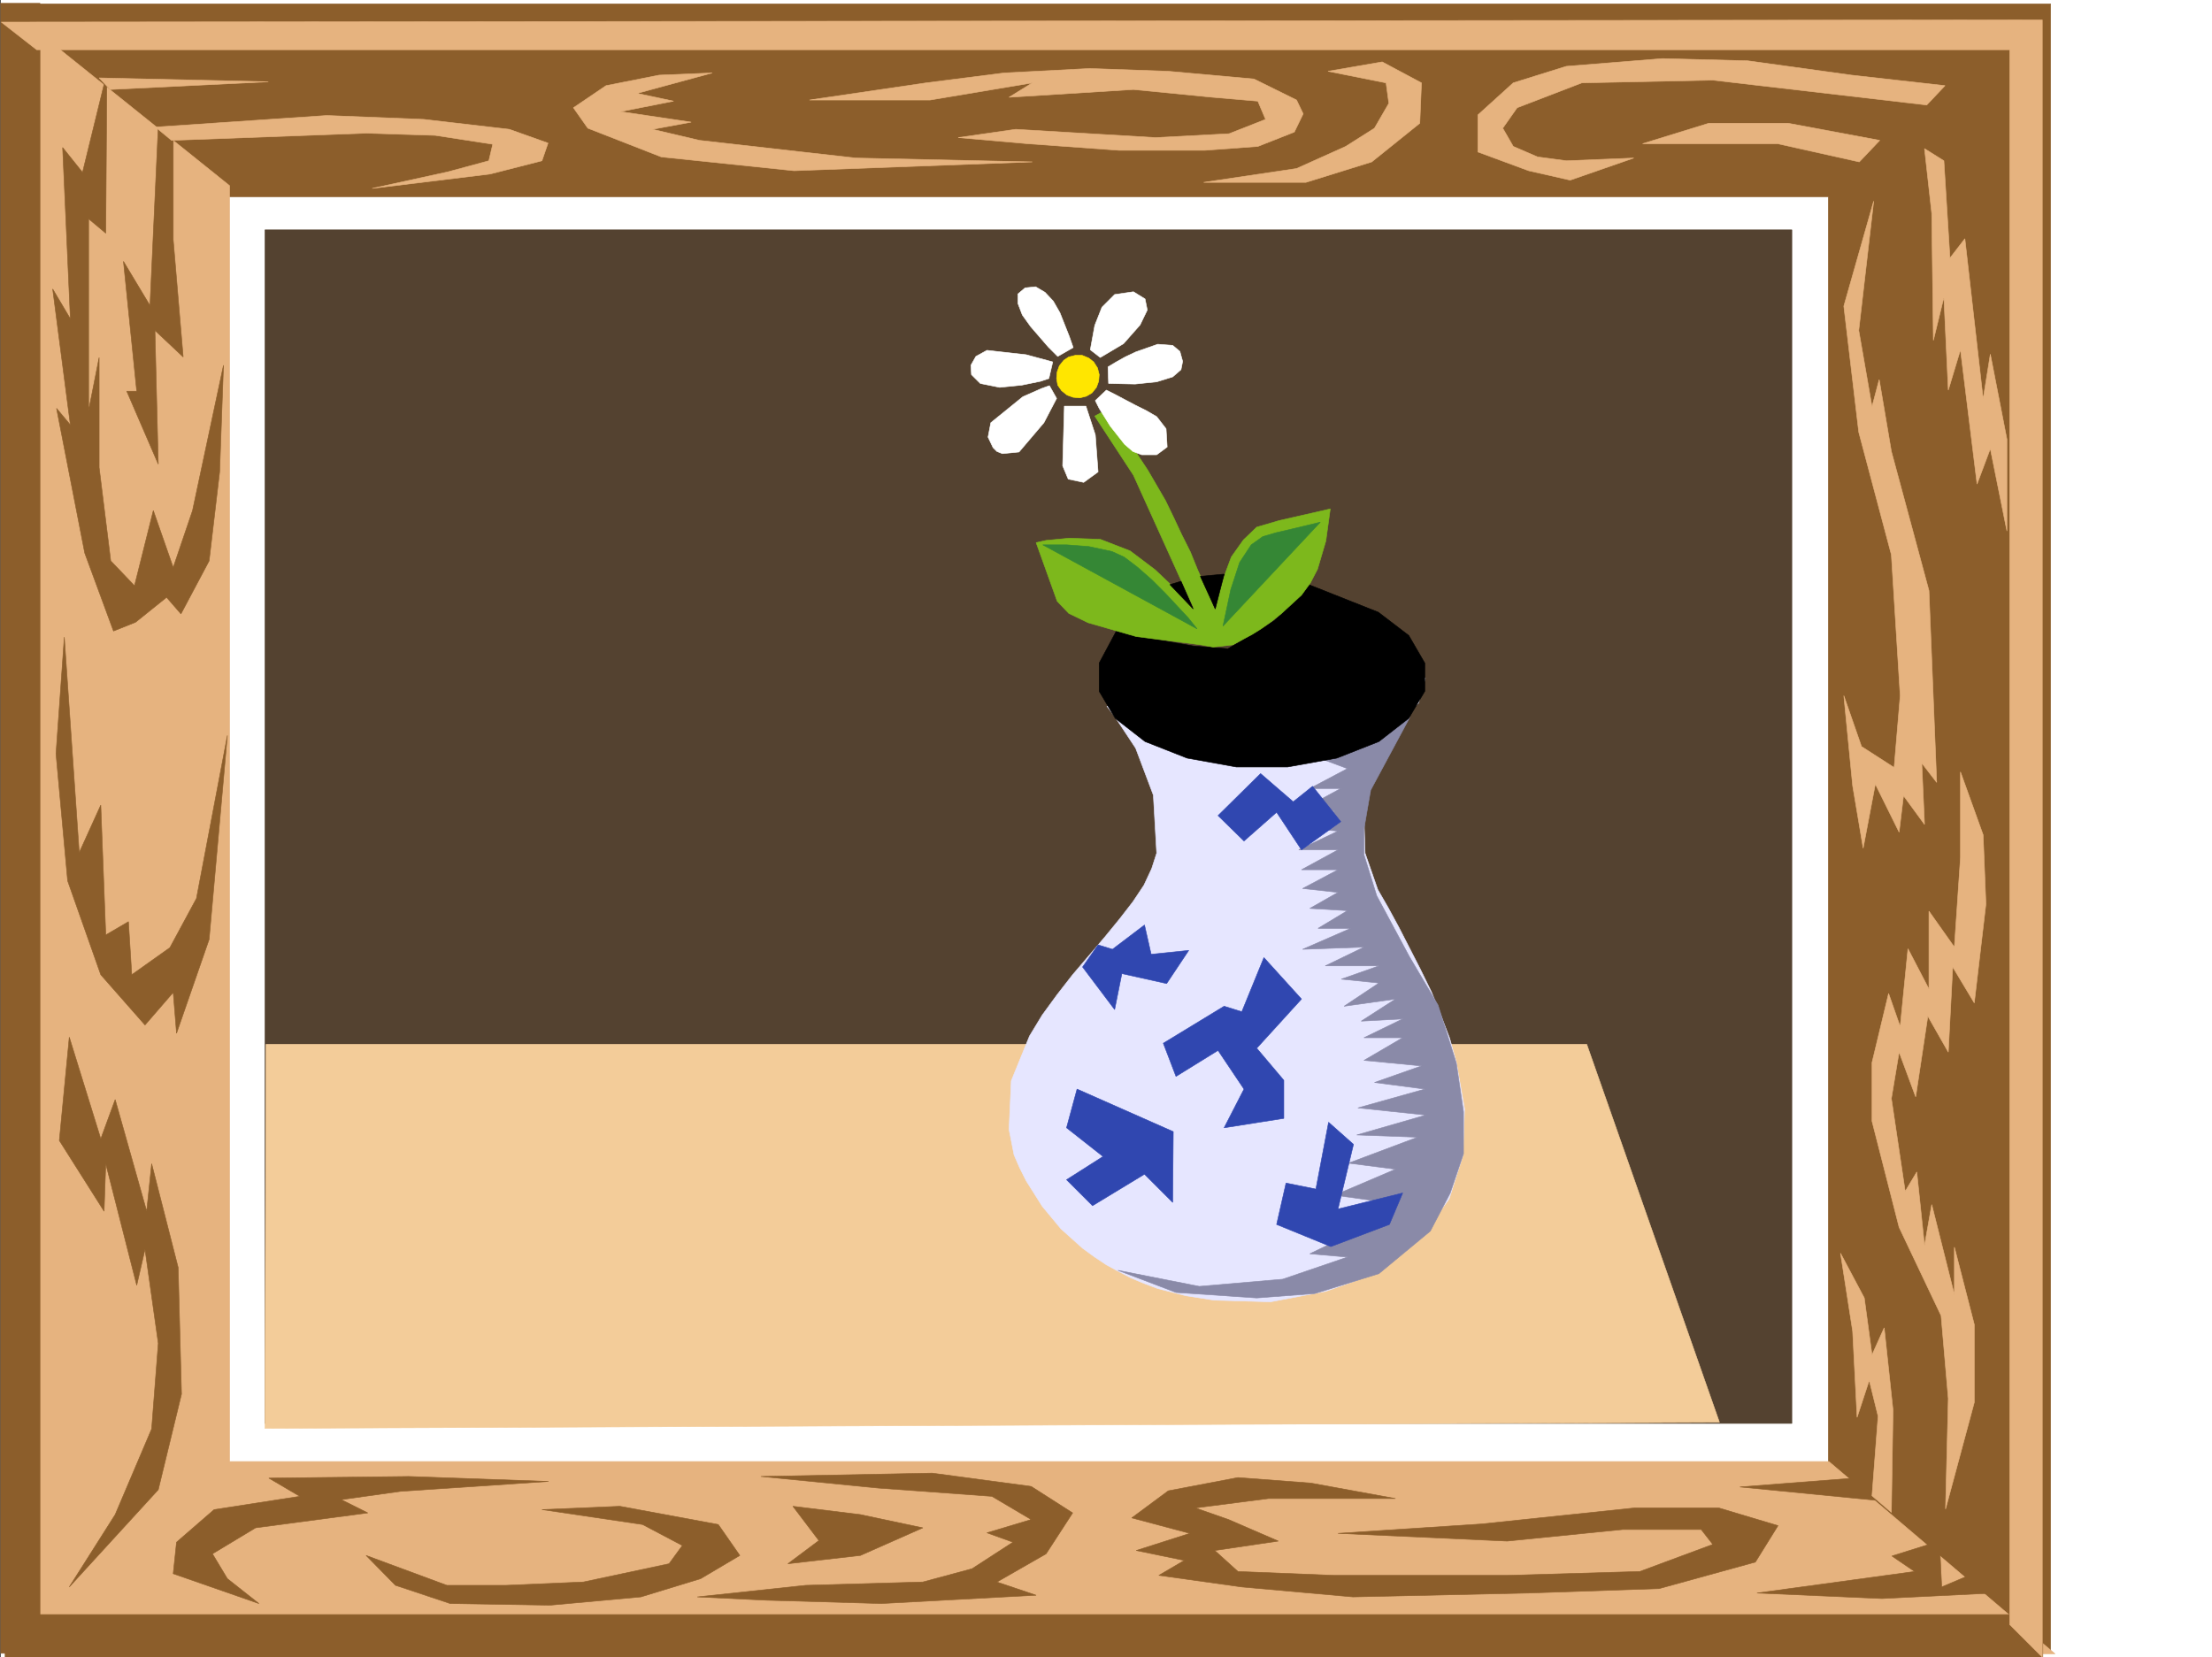
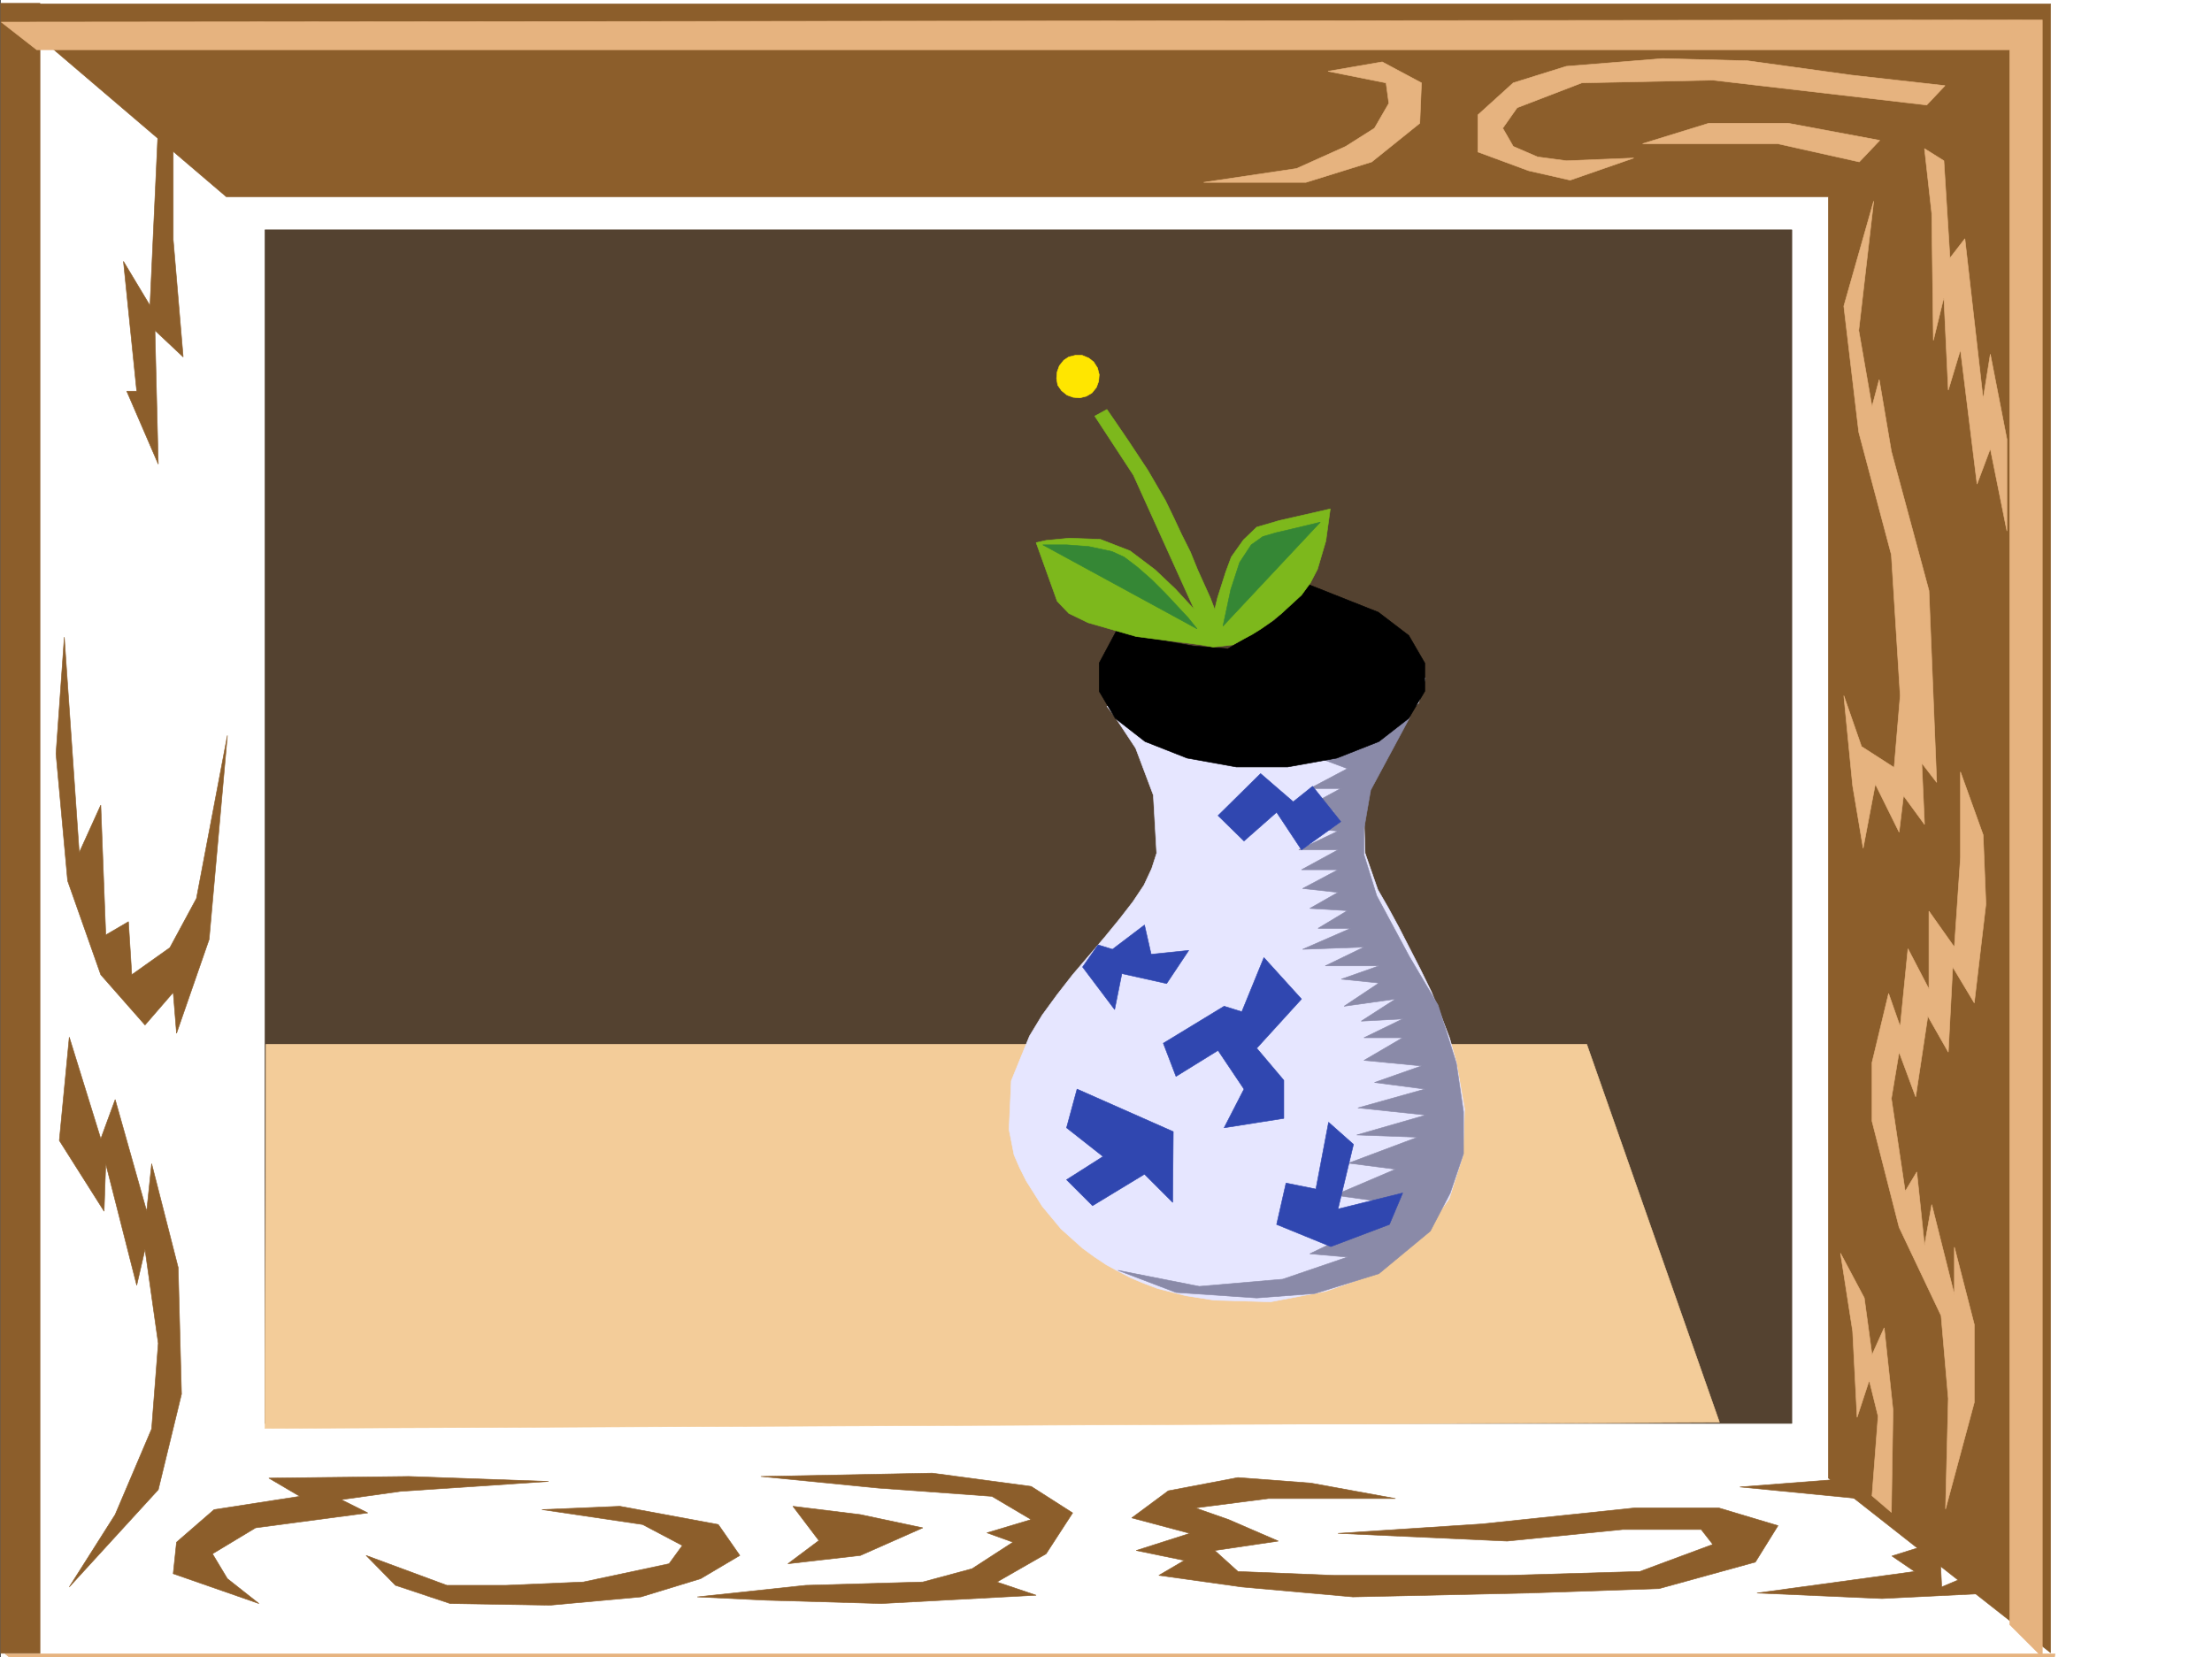
<svg xmlns="http://www.w3.org/2000/svg" width="2997.999" height="2246.668">
  <rect width="100%" height="100%" fill="#333333" stroke="none" />
  <defs>
    <clipPath id="a">
      <path d="M0 0h2997v2244.137H0Zm0 0" />
    </clipPath>
  </defs>
  <path fill="#fff" d="M.983 2246.297H2998V0H.983Zm0 0" />
  <g clip-path="url(#a)" transform="translate(.983 2.16)">
    <path fill="#fff" fill-rule="evenodd" stroke="#fff" stroke-linecap="square" stroke-linejoin="bevel" stroke-miterlimit="10" stroke-width=".743" d="M.742 2244.137h2995.531V-2.16H.743Zm0 0" />
  </g>
  <path fill="#fff" fill-rule="evenodd" stroke="#fff" stroke-linecap="square" stroke-linejoin="bevel" stroke-miterlimit="10" stroke-width=".743" d="m242.972 167.777-50.946 1970.641 2427.602-13.45-8.992-1966.925Zm0 0" />
  <path fill="#8c5e2b" fill-rule="evenodd" stroke="#8c5e2b" stroke-linecap="square" stroke-linejoin="bevel" stroke-miterlimit="10" stroke-width=".743" d="M.241 5.238h2778.992v2235.075l-301.226-236.711V266.664H306.667Zm0 0" />
-   <path fill="#e6b37f" fill-rule="evenodd" stroke="#e6b37f" stroke-linecap="square" stroke-linejoin="bevel" stroke-miterlimit="10" stroke-width=".743" d="M2785.218 2241.797H6.964V7.507l304.199 244.18v1729.47h2167.586Zm0 0" />
+   <path fill="#e6b37f" fill-rule="evenodd" stroke="#e6b37f" stroke-linecap="square" stroke-linejoin="bevel" stroke-miterlimit="10" stroke-width=".743" d="M2785.218 2241.797H6.964l304.199 244.18v1729.47h2167.586Zm0 0" />
  <path fill="#8c5e2b" fill-rule="evenodd" stroke="#8c5e2b" stroke-linecap="square" stroke-linejoin="bevel" stroke-miterlimit="10" stroke-width=".743" d="M.983 2241.055h53.215V4.496H.983Zm0 0" />
-   <path fill="#8c5e2b" fill-rule="evenodd" stroke="#8c5e2b" stroke-linecap="square" stroke-linejoin="bevel" stroke-miterlimit="10" stroke-width=".743" d="M6.964 2246.297h2761.754v-57.676H6.964ZM144.83 98.883l-32.96 134.816-26.977-33.703L95.37 432.172l-23.969-40.43L95.37 575.98l-18.727-22.44 38.239 196.203 38.945 105.649 29.988-12.004 41.953-33.703 19.473 22.48 38.2-71.902 14.234-120.586 5.238-144.59L260.96 692.07l-26.2 77.184-26.976-77.184-25.492 101.895-32.219-33.703-15.719-126.606v-149.05l-14.234 71.906V296.613l23.227 19.473zm0 0" />
  <path fill="#8c5e2b" fill-rule="evenodd" stroke="#8c5e2b" stroke-linecap="square" stroke-linejoin="bevel" stroke-miterlimit="10" stroke-width=".743" d="m214.507 171.531-11.219 242.657-35.973-59.903L185.3 530.313h-13.49l42.696 98.847-4.496-181.27 38.242 35.973-13.492-158.785V177.516zM87.16 863.602l-11.263 158.043 15.758 172.273 44.926 127.348 59.941 68.152 38.239-44.184 4.5 55.407 44.18-127.309 24.75-276.398-41.954 220.953-35.972 66.664-51.688 36.715-4.5-71.903-30.73 17.985-6.766-176.028-29.207 64.399zm6.726 542.277-13.493 140.098 60.684 95.87 2.27-64.437 41.953 164.81 11.222-48.719 17.985 127.348-8.992 116.09-49.422 116.125-62.207 98.101 120.62-131.844 31.477-129.578-4.496-171.492-35.972-140.84-6.723 64.438-42.7-151.317-19.511 53.176zm257.004 767.769-116.13-40.468 4.5-42.7 50.946-44.183 116.129-17.984-41.957-24.711 189.558-2.23 189.555 6.726-200.816 13.488-80.157 11.223 35.973 17.988-152.098 20.215-58.457 35.226 20.254 33.703zm0 0" />
  <path fill="#8c5e2b" fill-rule="evenodd" stroke="#8c5e2b" stroke-linecap="square" stroke-linejoin="bevel" stroke-miterlimit="10" stroke-width=".743" d="m496.225 2108.469 39.723 40.469 74.176 24.71 135.637 2.227 122.851-11.219 80.938-24.715 53.176-31.472-29.208-41.957-133.37-24.711-105.65 4.496 136.384 20.215 53.918 28.465-17.989 24.71-116.125 24.754-104.867 4.496h-80.195zm0 0" />
  <path fill="#8c5e2b" fill-rule="evenodd" stroke="#8c5e2b" stroke-linecap="square" stroke-linejoin="bevel" stroke-miterlimit="10" stroke-width=".743" d="m1031.19 2001.371 232.293-4.496 134.114 17.988 56.187 35.934-35.973 55.441-66.668 38.203 53.18 17.946-209.773 11.261-155.852-4.496-93.644-4.496 146.859-15.718 158.824-4.497 66.703-17.988 55.446-35.972-35.23-12.708 59.94-17.984-53.214-31.476-154.328-11.223zm0 0" />
  <path fill="#8c5e2b" fill-rule="evenodd" stroke="#8c5e2b" stroke-linecap="square" stroke-linejoin="bevel" stroke-miterlimit="10" stroke-width=".743" d="m1074.67 2041.8 35.188 46.454-41.953 31.434 98.18-11.22 84.652-37.456-84.652-17.95zm702.04-31.433-98.883-7.508-94.426 17.985-49.465 36.675 78.711 20.997-72.687 23.226 65.18 13.45-34.489 20.253 112.414 15.72 150.574 13.491 237.532-5.242 177.555-6.02 130.398-35.933 30.691-49.422-80.152-23.969h-114.64l-206.802 21.7-194.796 12.746 229.28 10.48 156.599-15.719h106.39l15.719 20.215-98.887 36.715-179.82 5.238h-234.52l-130.359-5.238-31.477-28.465 86.176-12.746-67.445-29.207-44.965-15.719 98.922-12.746h172.313zm581.418 5.238 164.101-12.746 49.461 33.703zm270.492 73.391-64.438 20.215 30.735 20.996-213.567 29.207 169.344 7.469 151.356-7.469-20.996-29.207-49.422 20.957zm0 0" />
  <path fill="#e6b37f" fill-rule="evenodd" stroke="#e6b37f" stroke-linecap="square" stroke-linejoin="bevel" stroke-miterlimit="10" stroke-width=".743" d="m1.725 29.95 47.977 37.46h2674.09v2134.703l44.18 44.184V26.98Zm0 0" />
-   <path fill="#e6b37f" fill-rule="evenodd" stroke="#e6b37f" stroke-linecap="square" stroke-linejoin="bevel" stroke-miterlimit="10" stroke-width=".743" d="m210.757 172.273 232.293-15.718 131.101 5.242 116.125 13.488 52.473 18.692-8.25 23.968-70.418 17.985-159.606 19.472 102.637-22.445 55.442-15.012 5.28-22.445-77.925-12.004-93.684-2.973-263.73 9.739zm-61.43-50.945 214.309-10.48-229.282-5.239zm815.941-22.445-71.906 2.972-71.945 14.235-44.219 29.95 19.508 27.722 99.629 38.941 179.82 18.73 322.926-11.964-239.016-5.239-73.43-8.25-138.609-15.718-63.656-14.977 52.434-9.734-95.914-14.235 71.945-14.23-49.461-10.52zm0 0" />
-   <path fill="#e6b37f" fill-rule="evenodd" stroke="#e6b37f" stroke-linecap="square" stroke-linejoin="bevel" stroke-miterlimit="10" stroke-width=".743" d="m1097.151 135.559 158.082-23.223 105.649-13.453 116.125-6.02 106.394 3.754 116.125 10.477 57.711 28.465 8.992 18.73L1754.226 179l-49.422 19.473-71.942 5.277h-116.129l-124.375-8.992-93.683-8.25 77.926-11.223 189.554 11.223 99.668-5.238 49.461-19.473-10.48-24.711-61.465-5.242-107.133-10.516-168.598 10.516 31.473-19.508-138.61 23.223zm0 0" />
  <path fill="#e6b37f" fill-rule="evenodd" stroke="#e6b37f" stroke-linecap="square" stroke-linejoin="bevel" stroke-miterlimit="10" stroke-width=".743" d="m1878.604 112.336 3.754 27.719-19.472 33.707-38.98 24.71-66.669 29.989-125.863 18.73h138.61l89.148-27.722 65.18-52.434 2.269-54.7-53.215-28.425-73.43 12.707zm193.309 119.098-68.93-25.454v-50.168l47.973-43.476 71.906-22.445 130.36-10.477 115.382 2.969 140.88 19.472 126.644 14.235-24.75 26.234-289.965-33.703-177.555 3.715-87.66 33.703-19.473 27.723 14.23 24.71 32.962 14.231 38.945 5.242 91.414-3.715-86.176 29.95zm0 0" />
  <path fill="#e6b37f" fill-rule="evenodd" stroke="#e6b37f" stroke-linecap="square" stroke-linejoin="bevel" stroke-miterlimit="10" stroke-width=".743" d="m2226.28 194.758 89.89-27.723h107.138l124.375 23.227-27.723 29.207-110.887-24.711zm313.192 77.887-40.47 142.324 20.216 170.75 44.222 166.293 11.965 191.004-8.21 97.355-44.223-28.465-23.97-68.89 11.966 122.07 14.234 84.648 16.5-86.879 32.219 65.141 5.98-49.422 28.465 38.942-3.715-83.125 20.215 26.195-10.477-259.895-50.949-188.738-16.5-97.398-9.734 36.715-17.988-103.38zm68.894-71.161 9.777 87.621 2.227 172.274 14.234-58.414 5.98 125.824 16.5-54.664 22.485 182.012 17.985-47.938 22.484 111.594v-124.34l-22.484-115.344-9.735 60.684-24.75-217.203-20.215 26.2-8.25-131.845zm48.719 844.871v116.125l-8.25 121.329-34.445-48.68v105.61l-28.465-54.7-10.52 105.61-15.719-44.926-22.48 93.644v79.371l36.715 143.809 56.93 119.844 9.734 112.37-3.715 149.794 38.945-144.551v-105.61l-26.98-104.867v64.399l-30.692-122.07-9.777 55.406-10.477-99.59-15.718 26.2-18.73-125.825 10.48-62.914 22.48 60.644 16.461-109.363 27.723 48.719 6.023-115.344 29.207 48.68 15.758-134.074-3.754-93.645zm-162.578 652.422 32.218 60.645 10.48 77.144 16.5-36.675 11.966 111.59-2.23 138.57-26.235-22.48 8.25-107.84-12.004-48.68-16.46 50.168-6.024-116.832zm0 0" />
  <path fill="#544230" fill-rule="evenodd" stroke="#544230" stroke-linecap="square" stroke-linejoin="bevel" stroke-miterlimit="10" stroke-width=".743" d="M359.14 311.59v1617.879h2069.406V311.589Zm0 0" />
  <path fill="#f3cc99" fill-rule="evenodd" stroke="#f3cc99" stroke-linecap="square" stroke-linejoin="bevel" stroke-miterlimit="10" stroke-width=".743" d="M360.624 1415.617h1789.96l179.821 512.324-1971.265 8.25zm0 0" />
  <path fill="#e6e6ff" fill-rule="evenodd" stroke="#e6e6ff" stroke-linecap="square" stroke-linejoin="bevel" stroke-miterlimit="10" stroke-width=".743" d="m1500.233 957.246 11.262 14.977 27.723 41.953 23.968 63.656 4.497 78.629-6.766 20.996-10.48 22.445-14.973 22.48-17.989 23.227-20.214 24.711-21.739 25.453-21.738 25.493-20.957 26.941-20.254 27.723-17.246 28.464-24.71 60.684-3.009 65.922 6.762 34.445 7.469 17.207 8.992 17.985 21.742 34.445 25.492 30.734 29.207 26.196 16.5 12.004 15.72 10.48 16.5 8.992 17.202 8.992 17.989 7.47 17.984 6.765 38.2 9.734 38.241 5.985 76.403 2.226 74.953-14.23 35.933-12.707 16.5-6.766 16.461-8.992 15.758-8.953 14.973-11.262 27.722-23.227 39.727-53.175 18.73-59.157 2.227-62.914-11.223-63.695-8.992-32.176-12.004-31.476-12.707-31.438-15.015-30.73-14.973-29.211-14.234-27.719-14.23-26.2-14.235-24.71-17.242-49.461-1.485-49.422 11.219-47.937 17.988-44.926 11.223-20.254 9.773-17.945 23.969-23.227 8.992-33.703zm0 0" />
  <path fill="#8a8aa8" fill-rule="evenodd" stroke="#8a8aa8" stroke-linecap="square" stroke-linejoin="bevel" stroke-miterlimit="10" stroke-width=".743" d="m1910.823 972.223-114.64 58.414 29.988 11.222-50.945 26.977h41.953l-56.93 30.695h48.68l-48.68 22.485 53.176 4.496-53.176 25.453h53.176l-49.461 26.976h49.46l-47.937 25.457 47.938 5.239-38.2 21.738 50.946 3.012-39.727 23.969h44.223l-65.18 28.464 83.168-3.011-52.472 25.453h72.687l-50.95 17.988 50.95 5.238-47.195 31.477 69.676-9.734-46.45 29.949 56.188-3.012-52.434 25.492h52.434l-52.434 30.695 77.926 7.508-63.695 22.442 68.191 8.996-90.672 25.453 92.156 9.734-93.644 26.98 82.383 3.013-93.645 35.187 63.695 8.25-82.421 35.191 69.675 9.735-92.16 34.449 52.473 4.496-63.692 30.73 50.946 4.497-87.66 29.953-113.157 9.734-110.144-21.738 78.668 29.988 109.402 7.469 78.668-5.98 86.922-26.981 69.676-57.672 26.976-51.652 17.989-53.215v-56.89l-9.739-65.923-24.75-78.668-38.941-65.886-44.223-82.422-17.203-55.402v-35.192l8.992-52.433zm0 0" />
  <path fill="#3047b0" fill-rule="evenodd" stroke="#3047b0" stroke-linecap="square" stroke-linejoin="bevel" stroke-miterlimit="10" stroke-width=".743" d="m1467.272 1310.79 43.442 57.67 9.773-48.718 60.684 13.489 29.949-44.926-50.945 5.242-8.992-39.688-43.442 32.961-19.473-6.02zm191.825 53.175-82.422 50.164 17.203 44.965 56.969-35.227 35.191 52.434-26.942 52.43 80.899-12.747v-51.648l-36.715-43.442 60.684-66.664-50.95-56.187-29.949 73.39zM1459.764 1476.3l-14.23 52.43 49.461 38.946-49.46 31.476 35.226 35.188 70.422-42.695 38.199 38.199.781-95.871zm248.754-427.675-57.671 56.926 35.191 34.449 44.223-38.945 33.703 50.91 53.215-38.203-38.2-47.934-26.238 20.996zm34.489 555.023-12.746 56.149 73.43 29.988 79.41-29.988 17.988-42.66-87.664 21.699 20.996-87.621-33.742-29.95-17.204 90.594zm0 0" />
  <path fill-rule="evenodd" stroke="#000" stroke-linecap="square" stroke-linejoin="bevel" stroke-miterlimit="10" stroke-width=".743" d="M1745.233 1039.629h-69.675l-66.665-12.004-56.968-22.441-40.43-31.477-21.738-36.676v-38.199l23.222-43.441 39.727 8.953 64.437 11.261 47.192 3.754 62.914-38.199 46.45-48.719 94.425 37.457 41.215 31.477 21.738 37.457v38.2l-21.738 36.675-40.469 31.477-56.93 22.441zm0 0" />
  <path fill="#7db81c" fill-rule="evenodd" stroke="#7db81c" stroke-linecap="square" stroke-linejoin="bevel" stroke-miterlimit="10" stroke-width=".743" d="m1627.62 874.082-87.66-11.223-65.18-18.73-26.238-12.707-15.715-16.5-28.504-79.371 13.488-3.012 31.477-3.012 41.953 1.528 40.469 15.715 33.703 25.457 27.723 26.234 25.492 27.684-82.422-182.012-52.434-80.113 16.461-8.997 8.25 11.965 20.957 30.735 26.239 39.687 23.968 41.211 10.516 21.7 11.223 23.968 12.003 23.969 9.735 23.969 17.246 38.199 5.98 15.719 3.754-15.72 11.223-35.19 7.504-20.215 16.465-23.223 17.984-17.246 30.734-8.992 32.961-7.47 35.97-8.25-5.981 43.442-11.262 38.2-9.734 18.73-12.004 16.46-27.723 25.493-14.23 11.223-12.75 8.992-11.965 7.469-11.258 6.023-14.977 8.211-26.98 3.008zm0 0" />
  <path fill="#ffe600" fill-rule="evenodd" stroke="#ffe600" stroke-linecap="square" stroke-linejoin="bevel" stroke-miterlimit="10" stroke-width=".743" d="m1463.518 539.305-8.992-.782-8.25-2.968-7.469-5.985-5.238-7.508-1.527-8.992.785-8.992 2.969-8.25 5.984-7.469 6.762-4.496 8.996-2.23h8.992l8.992 3.715 6.727 5.238 5.238 8.254 2.27 8.992-.746 8.992-3.008 8.25-5.985 7.469-7.507 4.496zm0 0" />
-   <path fill="#fff" fill-rule="evenodd" stroke="#fff" stroke-linecap="square" stroke-linejoin="bevel" stroke-miterlimit="10" stroke-width=".743" d="m1421.565 513.07-11.222 3.754-25.493 5.239-29.953 3.011-26.234-5.277-12.004-11.965-.742-12.746 6.766-11.965 14.972-8.25 53.176 5.98 35.973 9.735zm.742 9.735-10.48 3.754-25.492 11.222-43.442 35.23-3.75 19.473 6.762 14.23 5.238 5.24 7.47 2.972 22.484-2.23 33.742-39.684 17.203-32.961zm11.263-39.684 20.956-12.004-5.238-14.976-12.75-32.22-8.992-15.718-11.219-11.965-12.75-7.508-14.23 1.489-9.739 8.25v12.746l5.985 15.719 11.261 15.718 23.97 27.723zm44.183-8.996 6.02-32.96 9.734-24.712 17.207-17.242 25.492-3.715 15.719 9.738 3.011 14.973-9.738 20.215-22.48 25.453-31.477 18.73zm23.965 23.227 11.261-6.766 12.004-6.723 14.235-6.726 14.972-5.278 14.977-5.238 20.215 1.524 9.773 8.21 3.715 13.489-2.227 11.261-11.261 9.735-21.7 6.726-29.25 3.012-35.93-.781zm-59.157 53.175h29.207l12.747 38.946 3.753 50.203-19.511 14.195-20.957-4.46-7.508-17.985zm56.93-21.737-14.977 14.23 5.243 10.52 14.972 23.968 19.473 24.71 11.262 9.735 11.965 4.496h20.253l14.23-10.515-1.483-24.711-12.747-16.461-14.234-8.25-15.016-7.469-14.23-7.508-12.707-6.726zm0 0" />
  <path fill="#358735" fill-rule="evenodd" stroke="#358735" stroke-linecap="square" stroke-linejoin="bevel" stroke-miterlimit="10" stroke-width=".743" d="m1413.315 738.52 209.067 113.859-12.004-14.973-30.73-32.96-18.731-18.731-18.73-16.461-9.735-7.508-8.992-6.726-16.461-7.504-31.477-6.727-29.988-2.27zm244.258 110.105 10.516-49.422 11.965-36.715 15.757-23.968 15.72-11.22 17.984-5.241 22.484-5.239 37.457-8.992zm0 0" />
-   <path fill-rule="evenodd" stroke="#000" stroke-linecap="square" stroke-linejoin="bevel" stroke-miterlimit="10" stroke-width=".743" d="m1585.667 792.441 14.976-4.5 16.5 37.461zm41.211-11.222 32.219-3.012-12.004 47.195zm0 0" />
</svg>